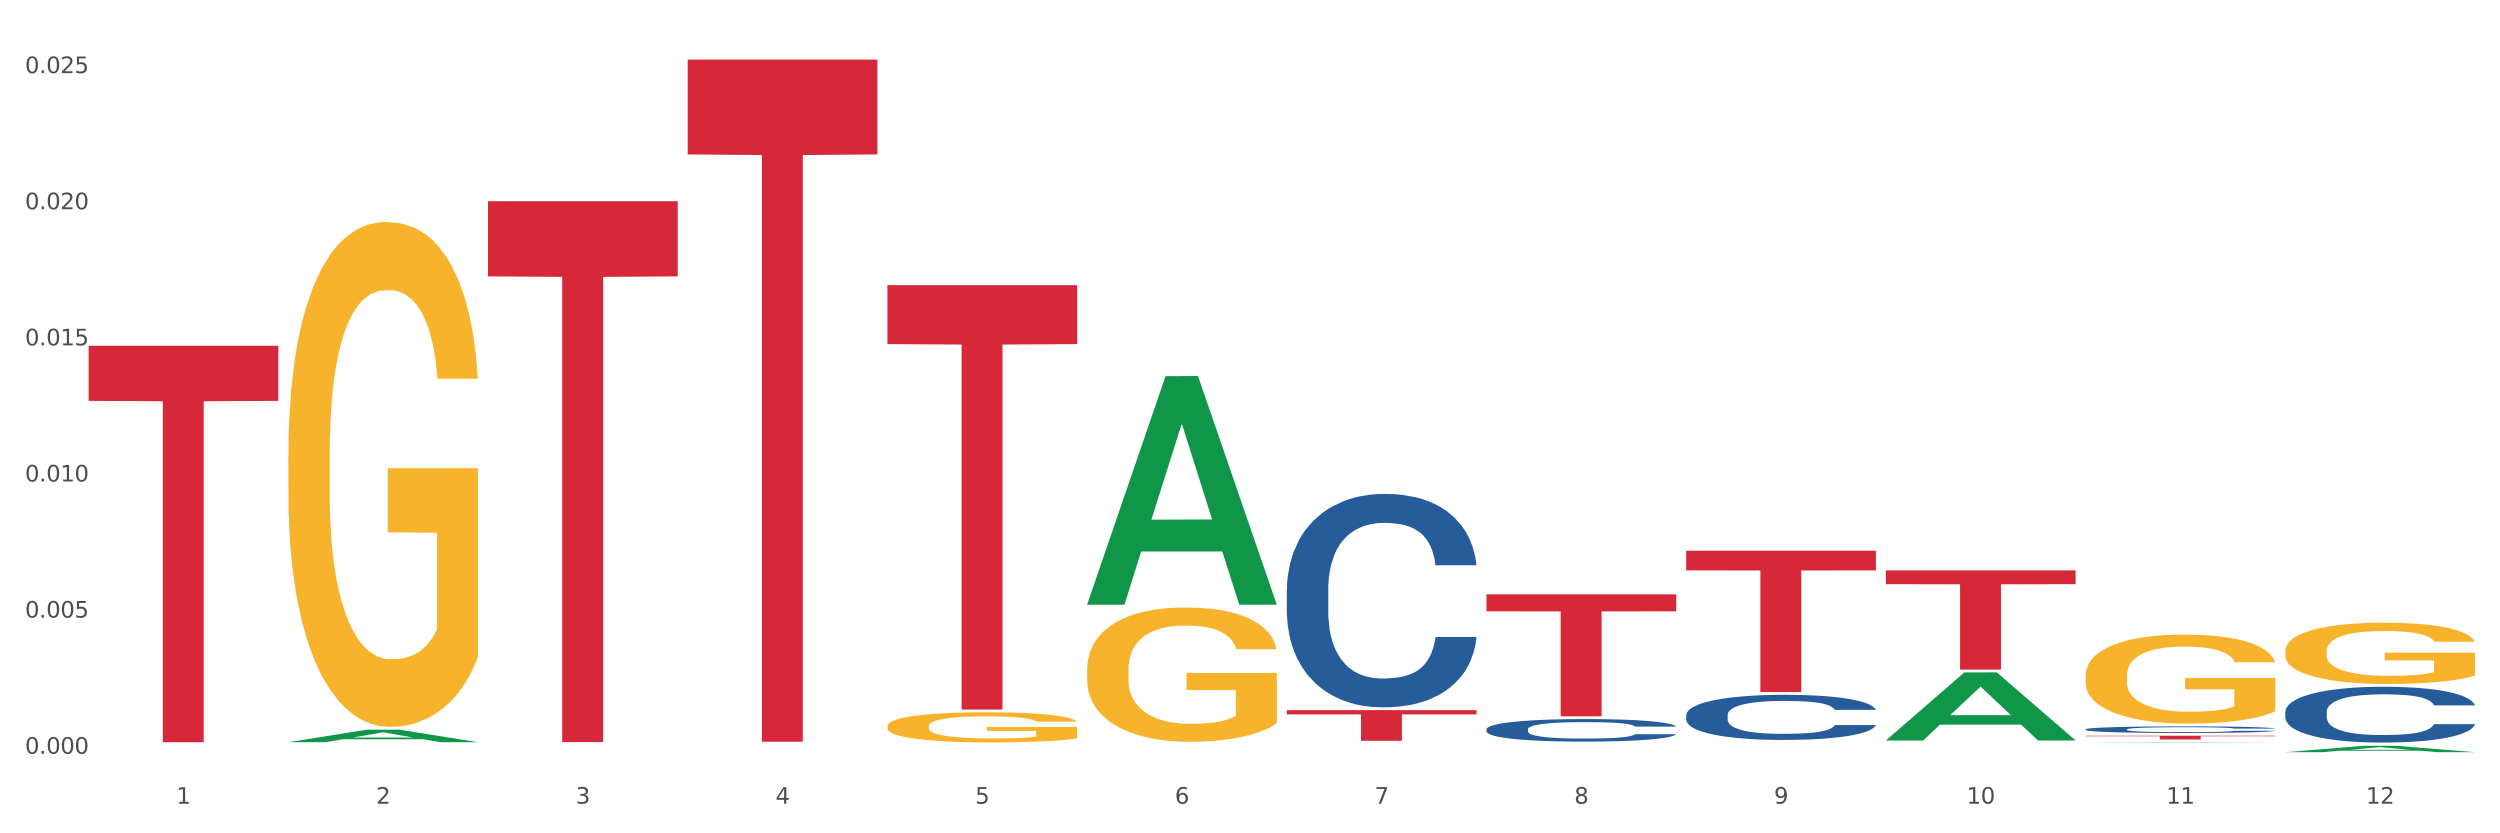
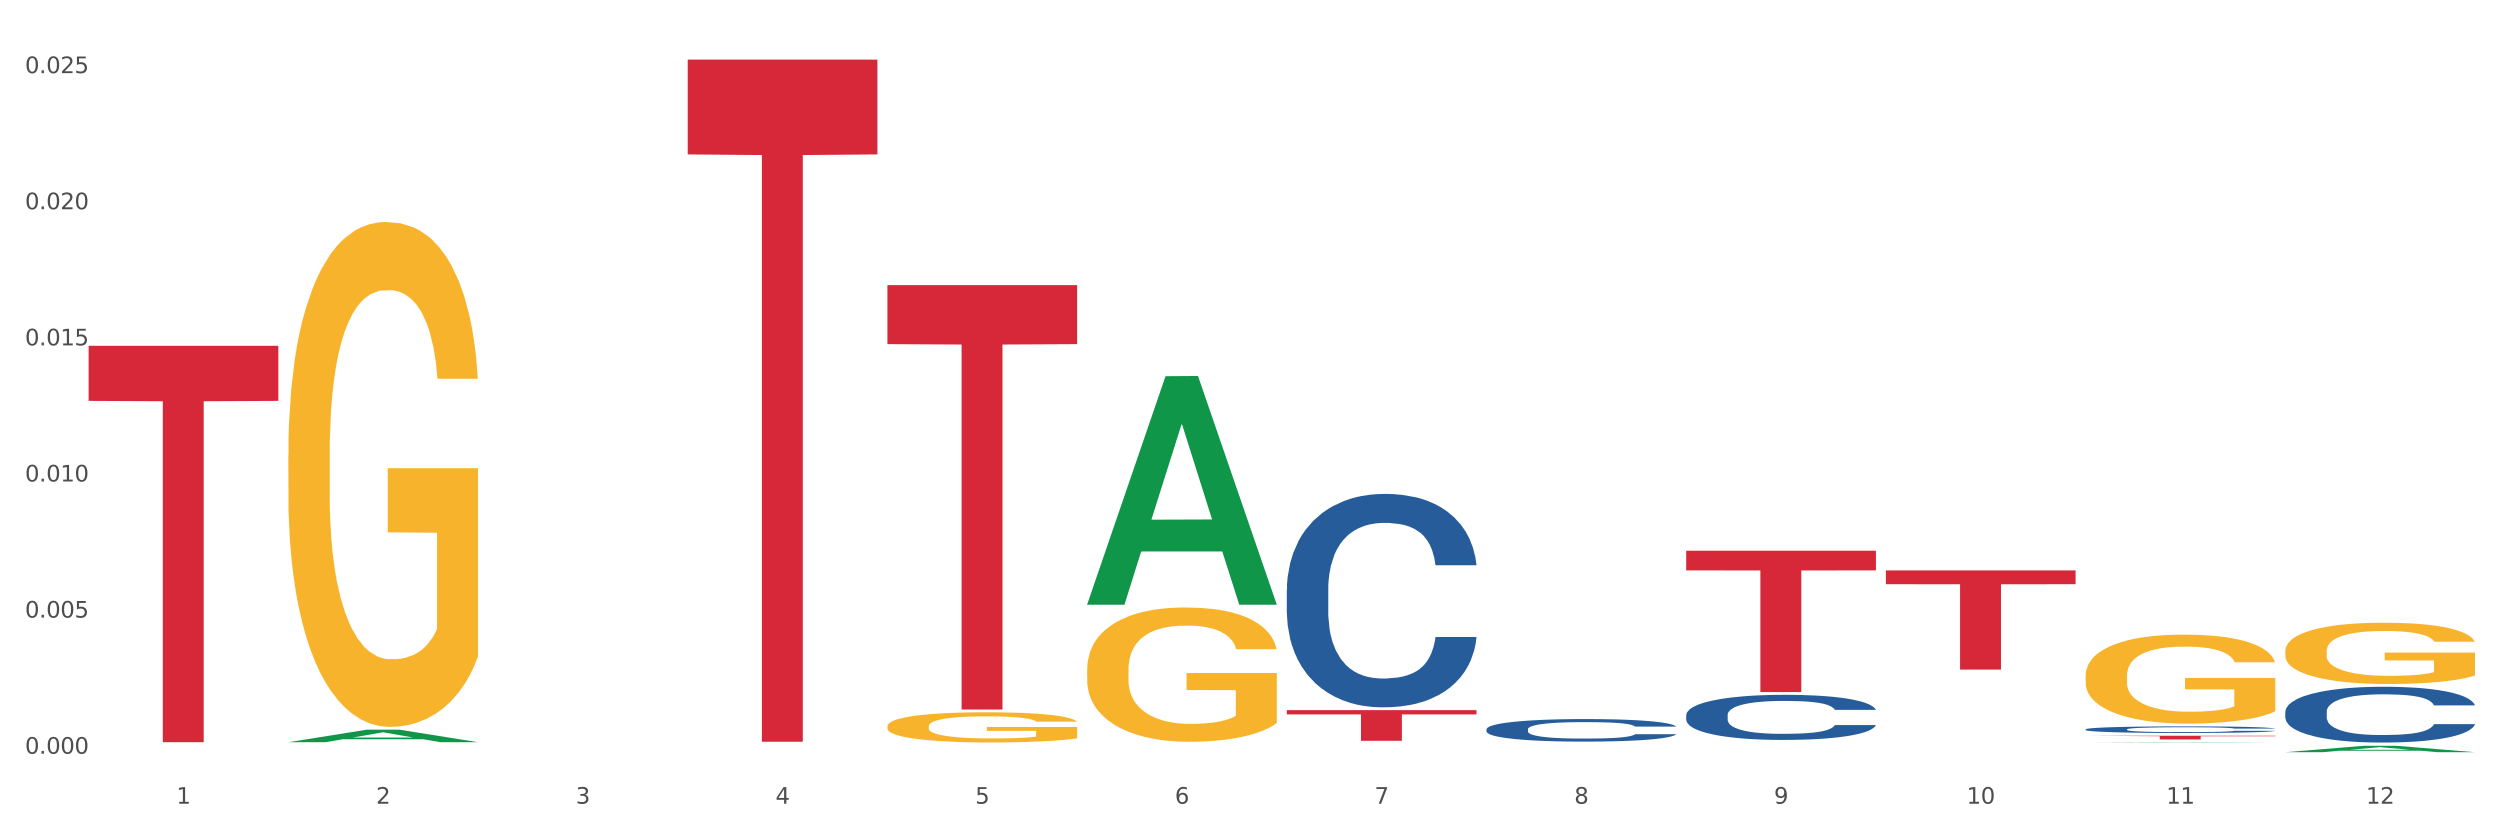
<svg xmlns="http://www.w3.org/2000/svg" xmlns:xlink="http://www.w3.org/1999/xlink" width="1080pt" height="360pt" viewBox="0 0 1080 360" version="1.1">
  <rect x="0" y="0" width="1080" height="360" fill="#333333" stroke="none" />
  <defs>
    <style type="text/css">*{stroke-linejoin: round; stroke-linecap: butt}</style>
  </defs>
  <g id="figure_1">
    <g id="patch_1">
      <path d="M 0 360  L 1080 360  L 1080 0  L 0 0  z " style="fill: #ffffff; stroke: #ffffff; stroke-linejoin: miter" />
    </g>
    <g id="axes_1">
      <g id="matplotlib.axis_1">
        <g id="xtick_1">
          <g id="text_1">
            <g style="fill: #4d4d4d" transform="translate(76.207 347.204) scale(0.096 -0.096)">
              <defs>
                <path id="DejaVuSans-31" d="M 794 531  L 1825 531  L 1825 4091  L 703 3866  L 703 4441  L 1819 4666  L 2450 4666  L 2450 531  L 3481 531  L 3481 0  L 794 0  L 794 531  z " transform="scale(0.016)" />
              </defs>
              <use xlink:href="#DejaVuSans-31" />
            </g>
          </g>
        </g>
        <g id="xtick_2">
          <g id="text_2">
            <g style="fill: #4d4d4d" transform="translate(162.476 347.204) scale(0.096 -0.096)">
              <defs>
                <path id="DejaVuSans-32" d="M 1228 531  L 3431 531  L 3431 0  L 469 0  L 469 531  Q 828 903 1448 1529  Q 2069 2156 2228 2338  Q 2531 2678 2651 2914  Q 2772 3150 2772 3378  Q 2772 3750 2511 3984  Q 2250 4219 1831 4219  Q 1534 4219 1204 4116  Q 875 4013 500 3803  L 500 4441  Q 881 4594 1212 4672  Q 1544 4750 1819 4750  Q 2544 4750 2975 4387  Q 3406 4025 3406 3419  Q 3406 3131 3298 2873  Q 3191 2616 2906 2266  Q 2828 2175 2409 1742  Q 1991 1309 1228 531  z " transform="scale(0.016)" />
              </defs>
              <use xlink:href="#DejaVuSans-32" />
            </g>
          </g>
        </g>
        <g id="xtick_3">
          <g id="text_3">
            <g style="fill: #4d4d4d" transform="translate(248.745 347.204) scale(0.096 -0.096)">
              <defs>
                <path id="DejaVuSans-33" d="M 2597 2516  Q 3050 2419 3304 2112  Q 3559 1806 3559 1356  Q 3559 666 3084 287  Q 2609 -91 1734 -91  Q 1441 -91 1130 -33  Q 819 25 488 141  L 488 750  Q 750 597 1062 519  Q 1375 441 1716 441  Q 2309 441 2620 675  Q 2931 909 2931 1356  Q 2931 1769 2642 2001  Q 2353 2234 1838 2234  L 1294 2234  L 1294 2753  L 1863 2753  Q 2328 2753 2575 2939  Q 2822 3125 2822 3475  Q 2822 3834 2567 4026  Q 2313 4219 1838 4219  Q 1578 4219 1281 4162  Q 984 4106 628 3988  L 628 4550  Q 988 4650 1302 4700  Q 1616 4750 1894 4750  Q 2613 4750 3031 4423  Q 3450 4097 3450 3541  Q 3450 3153 3228 2886  Q 3006 2619 2597 2516  z " transform="scale(0.016)" />
              </defs>
              <use xlink:href="#DejaVuSans-33" />
            </g>
          </g>
        </g>
        <g id="xtick_4">
          <g id="text_4">
            <g style="fill: #4d4d4d" transform="translate(335.014 347.204) scale(0.096 -0.096)">
              <defs>
                <path id="DejaVuSans-34" d="M 2419 4116  L 825 1625  L 2419 1625  L 2419 4116  z M 2253 4666  L 3047 4666  L 3047 1625  L 3713 1625  L 3713 1100  L 3047 1100  L 3047 0  L 2419 0  L 2419 1100  L 313 1100  L 313 1709  L 2253 4666  z " transform="scale(0.016)" />
              </defs>
              <use xlink:href="#DejaVuSans-34" />
            </g>
          </g>
        </g>
        <g id="xtick_5">
          <g id="text_5">
            <g style="fill: #4d4d4d" transform="translate(421.284 347.204) scale(0.096 -0.096)">
              <defs>
                <path id="DejaVuSans-35" d="M 691 4666  L 3169 4666  L 3169 4134  L 1269 4134  L 1269 2991  Q 1406 3038 1543 3061  Q 1681 3084 1819 3084  Q 2600 3084 3056 2656  Q 3513 2228 3513 1497  Q 3513 744 3044 326  Q 2575 -91 1722 -91  Q 1428 -91 1123 -41  Q 819 9 494 109  L 494 744  Q 775 591 1075 516  Q 1375 441 1709 441  Q 2250 441 2565 725  Q 2881 1009 2881 1497  Q 2881 1984 2565 2268  Q 2250 2553 1709 2553  Q 1456 2553 1204 2497  Q 953 2441 691 2322  L 691 4666  z " transform="scale(0.016)" />
              </defs>
              <use xlink:href="#DejaVuSans-35" />
            </g>
          </g>
        </g>
        <g id="xtick_6">
          <g id="text_6">
            <g style="fill: #4d4d4d" transform="translate(507.553 347.204) scale(0.096 -0.096)">
              <defs>
                <path id="DejaVuSans-36" d="M 2113 2584  Q 1688 2584 1439 2293  Q 1191 2003 1191 1497  Q 1191 994 1439 701  Q 1688 409 2113 409  Q 2538 409 2786 701  Q 3034 994 3034 1497  Q 3034 2003 2786 2293  Q 2538 2584 2113 2584  z M 3366 4563  L 3366 3988  Q 3128 4100 2886 4159  Q 2644 4219 2406 4219  Q 1781 4219 1451 3797  Q 1122 3375 1075 2522  Q 1259 2794 1537 2939  Q 1816 3084 2150 3084  Q 2853 3084 3261 2657  Q 3669 2231 3669 1497  Q 3669 778 3244 343  Q 2819 -91 2113 -91  Q 1303 -91 875 529  Q 447 1150 447 2328  Q 447 3434 972 4092  Q 1497 4750 2381 4750  Q 2619 4750 2861 4703  Q 3103 4656 3366 4563  z " transform="scale(0.016)" />
              </defs>
              <use xlink:href="#DejaVuSans-36" />
            </g>
          </g>
        </g>
        <g id="xtick_7">
          <g id="text_7">
            <g style="fill: #4d4d4d" transform="translate(593.822 347.204) scale(0.096 -0.096)">
              <defs>
                <path id="DejaVuSans-37" d="M 525 4666  L 3525 4666  L 3525 4397  L 1831 0  L 1172 0  L 2766 4134  L 525 4134  L 525 4666  z " transform="scale(0.016)" />
              </defs>
              <use xlink:href="#DejaVuSans-37" />
            </g>
          </g>
        </g>
        <g id="xtick_8">
          <g id="text_8">
            <g style="fill: #4d4d4d" transform="translate(680.091 347.204) scale(0.096 -0.096)">
              <defs>
                <path id="DejaVuSans-38" d="M 2034 2216  Q 1584 2216 1326 1975  Q 1069 1734 1069 1313  Q 1069 891 1326 650  Q 1584 409 2034 409  Q 2484 409 2743 651  Q 3003 894 3003 1313  Q 3003 1734 2745 1975  Q 2488 2216 2034 2216  z M 1403 2484  Q 997 2584 770 2862  Q 544 3141 544 3541  Q 544 4100 942 4425  Q 1341 4750 2034 4750  Q 2731 4750 3128 4425  Q 3525 4100 3525 3541  Q 3525 3141 3298 2862  Q 3072 2584 2669 2484  Q 3125 2378 3379 2068  Q 3634 1759 3634 1313  Q 3634 634 3220 271  Q 2806 -91 2034 -91  Q 1263 -91 848 271  Q 434 634 434 1313  Q 434 1759 690 2068  Q 947 2378 1403 2484  z M 1172 3481  Q 1172 3119 1398 2916  Q 1625 2713 2034 2713  Q 2441 2713 2670 2916  Q 2900 3119 2900 3481  Q 2900 3844 2670 4047  Q 2441 4250 2034 4250  Q 1625 4250 1398 4047  Q 1172 3844 1172 3481  z " transform="scale(0.016)" />
              </defs>
              <use xlink:href="#DejaVuSans-38" />
            </g>
          </g>
        </g>
        <g id="xtick_9">
          <g id="text_9">
            <g style="fill: #4d4d4d" transform="translate(766.361 347.204) scale(0.096 -0.096)">
              <defs>
                <path id="DejaVuSans-39" d="M 703 97  L 703 672  Q 941 559 1184 500  Q 1428 441 1663 441  Q 2288 441 2617 861  Q 2947 1281 2994 2138  Q 2813 1869 2534 1725  Q 2256 1581 1919 1581  Q 1219 1581 811 2004  Q 403 2428 403 3163  Q 403 3881 828 4315  Q 1253 4750 1959 4750  Q 2769 4750 3195 4129  Q 3622 3509 3622 2328  Q 3622 1225 3098 567  Q 2575 -91 1691 -91  Q 1453 -91 1209 -44  Q 966 3 703 97  z M 1959 2075  Q 2384 2075 2632 2365  Q 2881 2656 2881 3163  Q 2881 3666 2632 3958  Q 2384 4250 1959 4250  Q 1534 4250 1286 3958  Q 1038 3666 1038 3163  Q 1038 2656 1286 2365  Q 1534 2075 1959 2075  z " transform="scale(0.016)" />
              </defs>
              <use xlink:href="#DejaVuSans-39" />
            </g>
          </g>
        </g>
        <g id="xtick_10">
          <g id="text_10">
            <g style="fill: #4d4d4d" transform="translate(849.576 347.204) scale(0.096 -0.096)">
              <defs>
                <path id="DejaVuSans-30" d="M 2034 4250  Q 1547 4250 1301 3770  Q 1056 3291 1056 2328  Q 1056 1369 1301 889  Q 1547 409 2034 409  Q 2525 409 2770 889  Q 3016 1369 3016 2328  Q 3016 3291 2770 3770  Q 2525 4250 2034 4250  z M 2034 4750  Q 2819 4750 3233 4129  Q 3647 3509 3647 2328  Q 3647 1150 3233 529  Q 2819 -91 2034 -91  Q 1250 -91 836 529  Q 422 1150 422 2328  Q 422 3509 836 4129  Q 1250 4750 2034 4750  z " transform="scale(0.016)" />
              </defs>
              <use xlink:href="#DejaVuSans-31" />
              <use xlink:href="#DejaVuSans-30" transform="translate(63.623 0)" />
            </g>
          </g>
        </g>
        <g id="xtick_11">
          <g id="text_11">
            <g style="fill: #4d4d4d" transform="translate(935.845 347.204) scale(0.096 -0.096)">
              <use xlink:href="#DejaVuSans-31" />
              <use xlink:href="#DejaVuSans-31" transform="translate(63.623 0)" />
            </g>
          </g>
        </g>
        <g id="xtick_12">
          <g id="text_12">
            <g style="fill: #4d4d4d" transform="translate(1022.114 347.204) scale(0.096 -0.096)">
              <use xlink:href="#DejaVuSans-31" />
              <use xlink:href="#DejaVuSans-32" transform="translate(63.623 0)" />
            </g>
          </g>
        </g>
        <g id="xtick_13" />
        <g id="xtick_14" />
        <g id="xtick_15" />
        <g id="xtick_16" />
        <g id="xtick_17" />
        <g id="xtick_18" />
        <g id="xtick_19" />
        <g id="xtick_20" />
        <g id="xtick_21" />
        <g id="xtick_22" />
        <g id="xtick_23" />
      </g>
      <g id="matplotlib.axis_2">
        <g id="ytick_1">
          <g id="text_13">
            <g style="fill: #4d4d4d" transform="translate(10.8 325.616) scale(0.096 -0.096)">
              <defs>
                <path id="DejaVuSans-2e" d="M 684 794  L 1344 794  L 1344 0  L 684 0  L 684 794  z " transform="scale(0.016)" />
              </defs>
              <use xlink:href="#DejaVuSans-30" />
              <use xlink:href="#DejaVuSans-2e" transform="translate(63.623 0)" />
              <use xlink:href="#DejaVuSans-30" transform="translate(95.41 0)" />
              <use xlink:href="#DejaVuSans-30" transform="translate(159.033 0)" />
              <use xlink:href="#DejaVuSans-30" transform="translate(222.656 0)" />
            </g>
          </g>
        </g>
        <g id="ytick_2">
          <g id="text_14">
            <g style="fill: #4d4d4d" transform="translate(10.8 266.811) scale(0.096 -0.096)">
              <use xlink:href="#DejaVuSans-30" />
              <use xlink:href="#DejaVuSans-2e" transform="translate(63.623 0)" />
              <use xlink:href="#DejaVuSans-30" transform="translate(95.41 0)" />
              <use xlink:href="#DejaVuSans-30" transform="translate(159.033 0)" />
              <use xlink:href="#DejaVuSans-35" transform="translate(222.656 0)" />
            </g>
          </g>
        </g>
        <g id="ytick_3">
          <g id="text_15">
            <g style="fill: #4d4d4d" transform="translate(10.8 208.007) scale(0.096 -0.096)">
              <use xlink:href="#DejaVuSans-30" />
              <use xlink:href="#DejaVuSans-2e" transform="translate(63.623 0)" />
              <use xlink:href="#DejaVuSans-30" transform="translate(95.41 0)" />
              <use xlink:href="#DejaVuSans-31" transform="translate(159.033 0)" />
              <use xlink:href="#DejaVuSans-30" transform="translate(222.656 0)" />
            </g>
          </g>
        </g>
        <g id="ytick_4">
          <g id="text_16">
            <g style="fill: #4d4d4d" transform="translate(10.8 149.202) scale(0.096 -0.096)">
              <use xlink:href="#DejaVuSans-30" />
              <use xlink:href="#DejaVuSans-2e" transform="translate(63.623 0)" />
              <use xlink:href="#DejaVuSans-30" transform="translate(95.41 0)" />
              <use xlink:href="#DejaVuSans-31" transform="translate(159.033 0)" />
              <use xlink:href="#DejaVuSans-35" transform="translate(222.656 0)" />
            </g>
          </g>
        </g>
        <g id="ytick_5">
          <g id="text_17">
            <g style="fill: #4d4d4d" transform="translate(10.8 90.397) scale(0.096 -0.096)">
              <use xlink:href="#DejaVuSans-30" />
              <use xlink:href="#DejaVuSans-2e" transform="translate(63.623 0)" />
              <use xlink:href="#DejaVuSans-30" transform="translate(95.41 0)" />
              <use xlink:href="#DejaVuSans-32" transform="translate(159.033 0)" />
              <use xlink:href="#DejaVuSans-30" transform="translate(222.656 0)" />
            </g>
          </g>
        </g>
        <g id="ytick_6">
          <g id="text_18">
            <g style="fill: #4d4d4d" transform="translate(10.8 31.592) scale(0.096 -0.096)">
              <use xlink:href="#DejaVuSans-30" />
              <use xlink:href="#DejaVuSans-2e" transform="translate(63.623 0)" />
              <use xlink:href="#DejaVuSans-30" transform="translate(95.41 0)" />
              <use xlink:href="#DejaVuSans-32" transform="translate(159.033 0)" />
              <use xlink:href="#DejaVuSans-35" transform="translate(222.656 0)" />
            </g>
          </g>
        </g>
        <g id="ytick_7" />
        <g id="ytick_8" />
        <g id="ytick_9" />
        <g id="ytick_10" />
        <g id="ytick_11" />
      </g>
      <g id="PolyCollection_1">
        <path d="M 124.552 320.631  L 124.637 320.626  L 158.433 315.219  L 172.458 315.214  L 206.508 320.641  L 190.286 320.641  L 182.935 319.377  L 148.041 319.377  L 147.787 319.398  L 140.69 320.641  L 124.552 320.641  L 124.552 320.631  L 152.434 318.623  L 178.542 318.618  L 165.615 316.371  L 165.446 316.36  L 165.277 316.376  L 152.35 318.618  L 152.434 318.623  L 124.552 320.631  z " clip-path="url(#p27beacd306)" style="fill: #109648" />
        <path d="M 728.437 308.915  L 728.534 308.898  L 728.534 308.399  L 728.824 307.723  L 729.89 306.477  L 731.246 305.534  L 733.571 304.431  L 734.83 303.968  L 736.477 303.452  L 739.868 302.616  L 743.743 301.904  L 746.455 301.513  L 748.49 301.264  L 753.043 300.819  L 755.658 300.623  L 758.371 300.463  L 760.696 300.356  L 764.571 300.231  L 767.671 300.178  L 771.255 300.16  L 774.258 300.178  L 778.23 300.249  L 784.043 300.463  L 786.271 300.587  L 789.274 300.801  L 792.374 301.086  L 794.892 301.37  L 797.799 301.78  L 800.802 302.313  L 803.708 302.99  L 805.742 303.612  L 807.389 304.271  L 808.842 305.072  L 809.908 305.944  L 810.392 306.673  L 792.664 306.673  L 792.18 306.015  L 791.211 305.303  L 790.243 304.823  L 789.177 304.431  L 787.53 303.986  L 786.077 303.701  L 783.655 303.363  L 781.427 303.15  L 779.586 303.025  L 777.358 302.918  L 772.611 302.812  L 769.221 302.812  L 767.09 302.847  L 764.474 302.936  L 762.246 303.061  L 759.63 303.274  L 757.596 303.506  L 755.561 303.808  L 754.399 304.022  L 752.655 304.413  L 751.493 304.734  L 749.943 305.285  L 749.071 305.677  L 747.521 306.691  L 746.843 307.438  L 746.552 307.954  L 746.358 308.524  L 746.358 311.3  L 746.94 312.546  L 747.424 313.079  L 748.199 313.685  L 749.652 314.467  L 751.783 315.233  L 754.011 315.784  L 755.852 316.122  L 757.596 316.372  L 759.34 316.567  L 761.471 316.745  L 763.215 316.852  L 765.83 316.959  L 768.93 317.012  L 771.352 317.012  L 776.293 316.923  L 778.521 316.834  L 780.652 316.71  L 782.977 316.514  L 784.818 316.3  L 785.883 316.14  L 787.627 315.802  L 788.983 315.446  L 790.146 315.037  L 790.921 314.681  L 791.793 314.147  L 792.471 313.542  L 792.664 313.222  L 810.392 313.222  L 810.005 313.862  L 809.327 314.485  L 807.971 315.322  L 806.905 315.802  L 805.258 316.389  L 803.514 316.888  L 801.092 317.439  L 798.864 317.849  L 796.539 318.204  L 794.021 318.525  L 789.468 318.97  L 787.821 319.094  L 784.333 319.308  L 781.621 319.432  L 777.649 319.557  L 773.58 319.628  L 769.318 319.646  L 765.54 319.61  L 761.374 319.504  L 758.758 319.397  L 755.852 319.237  L 752.461 318.987  L 749.265 318.685  L 746.262 318.329  L 743.452 317.92  L 740.837 317.457  L 737.446 316.692  L 734.927 315.944  L 733.087 315.25  L 731.827 314.663  L 730.568 313.916  L 729.89 313.4  L 728.824 312.154  L 728.437 310.997  L 728.437 308.915  z " clip-path="url(#p27beacd306)" style="fill: #255c99" />
        <path d="M 900.975 315.074  L 901.072 315.072  L 901.072 314.999  L 901.363 314.9  L 902.428 314.717  L 903.784 314.579  L 906.109 314.417  L 907.369 314.349  L 909.016 314.274  L 912.406 314.151  L 916.281 314.047  L 918.994 313.989  L 921.028 313.953  L 925.581 313.888  L 928.197 313.859  L 930.909 313.836  L 933.234 313.82  L 937.109 313.802  L 940.209 313.794  L 943.794 313.791  L 946.797 313.794  L 950.768 313.804  L 956.581 313.836  L 958.809 313.854  L 961.812 313.885  L 964.912 313.927  L 967.431 313.969  L 970.337 314.029  L 973.34 314.107  L 976.246 314.206  L 978.281 314.297  L 979.928 314.394  L 981.381 314.511  L 982.446 314.639  L 982.931 314.746  L 965.203 314.746  L 964.718 314.649  L 963.75 314.545  L 962.781 314.475  L 961.715 314.417  L 960.068 314.352  L 958.615 314.31  L 956.193 314.261  L 953.965 314.229  L 952.125 314.211  L 949.897 314.195  L 945.15 314.18  L 941.759 314.18  L 939.628 314.185  L 937.012 314.198  L 934.784 314.216  L 932.169 314.248  L 930.134 314.282  L 928.1 314.326  L 926.937 314.357  L 925.194 314.415  L 924.031 314.461  L 922.481 314.542  L 921.609 314.6  L 920.059 314.748  L 919.381 314.858  L 919.091 314.934  L 918.897 315.017  L 918.897 315.424  L 919.478 315.606  L 919.962 315.685  L 920.737 315.773  L 922.191 315.888  L 924.322 316  L 926.55 316.081  L 928.391 316.131  L 930.134 316.167  L 931.878 316.196  L 934.009 316.222  L 935.753 316.238  L 938.369 316.253  L 941.469 316.261  L 943.89 316.261  L 948.831 316.248  L 951.059 316.235  L 953.19 316.217  L 955.515 316.188  L 957.356 316.157  L 958.422 316.133  L 960.165 316.084  L 961.522 316.031  L 962.684 315.971  L 963.459 315.919  L 964.331 315.841  L 965.009 315.752  L 965.203 315.705  L 982.931 315.705  L 982.543 315.799  L 981.865 315.891  L 980.509 316.013  L 979.443 316.084  L 977.796 316.17  L 976.053 316.243  L 973.631 316.324  L 971.403 316.384  L 969.078 316.436  L 966.559 316.483  L 962.006 316.548  L 960.359 316.566  L 956.872 316.597  L 954.159 316.616  L 950.187 316.634  L 946.119 316.644  L 941.856 316.647  L 938.078 316.642  L 933.912 316.626  L 931.297 316.61  L 928.391 316.587  L 925 316.55  L 921.803 316.506  L 918.8 316.454  L 915.991 316.394  L 913.375 316.326  L 909.984 316.214  L 907.466 316.105  L 905.625 316.003  L 904.366 315.917  L 903.106 315.807  L 902.428 315.732  L 901.363 315.549  L 900.975 315.379  L 900.975 315.074  z " clip-path="url(#p27beacd306)" style="fill: #255c99" />
        <path d="M 987.244 307.511  L 987.341 307.489  L 987.341 306.872  L 987.632 306.036  L 988.697 304.495  L 990.054 303.329  L 992.379 301.964  L 993.638 301.392  L 995.285 300.753  L 998.675 299.719  L 1002.55 298.838  L 1005.263 298.354  L 1007.297 298.046  L 1011.85 297.495  L 1014.466 297.253  L 1017.178 297.055  L 1019.503 296.923  L 1023.378 296.769  L 1026.478 296.703  L 1030.063 296.681  L 1033.066 296.703  L 1037.038 296.791  L 1042.85 297.055  L 1045.078 297.209  L 1048.081 297.473  L 1051.181 297.826  L 1053.7 298.178  L 1056.606 298.684  L 1059.609 299.344  L 1062.516 300.181  L 1064.55 300.951  L 1066.197 301.766  L 1067.65 302.756  L 1068.716 303.835  L 1069.2 304.737  L 1051.472 304.737  L 1050.988 303.923  L 1050.019 303.042  L 1049.05 302.448  L 1047.985 301.964  L 1046.338 301.414  L 1044.885 301.061  L 1042.463 300.643  L 1040.235 300.379  L 1038.394 300.225  L 1036.166 300.093  L 1031.419 299.961  L 1028.028 299.961  L 1025.897 300.005  L 1023.282 300.115  L 1021.053 300.269  L 1018.438 300.533  L 1016.403 300.819  L 1014.369 301.193  L 1013.207 301.458  L 1011.463 301.942  L 1010.3 302.338  L 1008.75 303.02  L 1007.879 303.505  L 1006.329 304.759  L 1005.65 305.684  L 1005.36 306.322  L 1005.166 307.027  L 1005.166 310.46  L 1005.747 312.001  L 1006.232 312.662  L 1007.007 313.41  L 1008.46 314.379  L 1010.591 315.325  L 1012.819 316.007  L 1014.66 316.426  L 1016.403 316.734  L 1018.147 316.976  L 1020.278 317.196  L 1022.022 317.328  L 1024.638 317.46  L 1027.738 317.526  L 1030.16 317.526  L 1035.1 317.416  L 1037.328 317.306  L 1039.46 317.152  L 1041.785 316.91  L 1043.625 316.646  L 1044.691 316.448  L 1046.435 316.029  L 1047.791 315.589  L 1048.953 315.083  L 1049.728 314.643  L 1050.6 313.982  L 1051.278 313.234  L 1051.472 312.838  L 1069.2 312.838  L 1068.813 313.63  L 1068.134 314.401  L 1066.778 315.435  L 1065.713 316.029  L 1064.066 316.756  L 1062.322 317.372  L 1059.9 318.055  L 1057.672 318.561  L 1055.347 319.001  L 1052.828 319.397  L 1048.275 319.948  L 1046.628 320.102  L 1043.141 320.366  L 1040.428 320.52  L 1036.456 320.674  L 1032.388 320.762  L 1028.125 320.784  L 1024.347 320.74  L 1020.182 320.608  L 1017.566 320.476  L 1014.66 320.278  L 1011.269 319.97  L 1008.072 319.595  L 1005.069 319.155  L 1002.26 318.649  L 999.644 318.077  L 996.254 317.13  L 993.735 316.206  L 991.894 315.347  L 990.635 314.621  L 989.375 313.696  L 988.697 313.058  L 987.632 311.517  L 987.244 310.086  L 987.244 307.511  z " clip-path="url(#p27beacd306)" style="fill: #255c99" />
        <path d="M 124.552 196.686  L 124.649 196.487  L 124.649 189.315  L 124.842 183.139  L 125.81 168.197  L 127.261 155.845  L 128.326 149.271  L 129.39 143.892  L 130.648 138.513  L 132.196 132.934  L 135.002 124.766  L 136.744 120.582  L 138.873 116.2  L 142.743 109.824  L 145.549 106.238  L 148.452 103.25  L 153.193 99.664  L 156.289 98.07  L 159.579 96.875  L 163.546 96.078  L 166.546 95.879  L 173.126 96.476  L 178.738 98.269  L 181.447 99.664  L 184.93 102.055  L 186.769 103.648  L 189.768 106.836  L 192.865 111.02  L 194.994 114.606  L 198.187 121.379  L 200.606 128.153  L 202.831 136.52  L 203.992 142.298  L 204.863 147.677  L 205.637 153.853  L 206.411 163.615  L 188.994 163.615  L 188.317 156.642  L 187.253 150.068  L 185.705 143.692  L 184.35 139.708  L 182.028 134.727  L 179.899 131.54  L 177.673 129.149  L 174.964 127.157  L 172.835 126.161  L 169.836 125.364  L 163.934 125.563  L 159.966 127.157  L 157.257 129.149  L 155.515 130.942  L 153.967 132.934  L 152.226 135.723  L 150.194 139.907  L 148.742 143.692  L 147.291 148.474  L 146.13 153.255  L 145.065 158.833  L 144.194 164.81  L 143.517 170.986  L 142.937 178.557  L 142.453 191.108  L 142.453 218.401  L 142.646 224.577  L 143.13 232.746  L 143.711 238.921  L 144.678 246.293  L 145.549 251.273  L 147.194 258.445  L 149.032 264.422  L 150.484 268.207  L 151.935 271.395  L 154.451 275.778  L 157.257 279.364  L 159.676 281.555  L 162.966 283.548  L 165.191 284.345  L 167.127 284.743  L 171.868 284.743  L 175.254 284.145  L 179.028 282.751  L 181.931 280.958  L 184.35 278.766  L 187.059 275.18  L 188.801 271.793  L 188.801 230.156  L 167.514 229.956  L 167.514 202.264  L 206.508 202.264  L 206.508 283.548  L 204.863 287.731  L 203.025 291.517  L 201.089 294.903  L 198.187 299.087  L 194.703 303.072  L 191.607 305.861  L 188.317 308.251  L 184.447 310.443  L 179.415 312.435  L 176.319 313.232  L 172.448 313.83  L 167.901 314.029  L 163.934 313.63  L 160.063 312.634  L 155.999 310.841  L 152.032 308.251  L 149.032 305.662  L 146.033 302.474  L 142.84 298.29  L 140.324 294.306  L 138.389 290.72  L 136.26 286.138  L 133.938 280.161  L 132.196 274.782  L 130.648 269.204  L 129.003 262.031  L 127.842 255.856  L 126.681 248.086  L 126.004 242.308  L 125.23 233.343  L 124.649 220.792  L 124.552 196.686  z " clip-path="url(#p27beacd306)" style="fill: #f7b32b" />
        <path d="M 642.167 315.012  L 642.264 315.003  L 642.264 314.754  L 642.555 314.416  L 643.621 313.793  L 644.977 313.322  L 647.302 312.77  L 648.561 312.539  L 650.208 312.281  L 653.599 311.862  L 657.474 311.507  L 660.186 311.311  L 662.22 311.186  L 666.774 310.964  L 669.389 310.866  L 672.102 310.786  L 674.427 310.733  L 678.302 310.67  L 681.402 310.644  L 684.986 310.635  L 687.989 310.644  L 691.961 310.679  L 697.773 310.786  L 700.001 310.848  L 703.005 310.955  L 706.105 311.097  L 708.623 311.24  L 711.53 311.444  L 714.533 311.711  L 717.439 312.049  L 719.473 312.361  L 721.12 312.69  L 722.573 313.09  L 723.639 313.526  L 724.123 313.891  L 706.395 313.891  L 705.911 313.562  L 704.942 313.206  L 703.973 312.966  L 702.908 312.77  L 701.261 312.548  L 699.808 312.405  L 697.386 312.236  L 695.158 312.129  L 693.317 312.067  L 691.089 312.014  L 686.342 311.96  L 682.952 311.96  L 680.82 311.978  L 678.205 312.023  L 675.977 312.085  L 673.361 312.192  L 671.327 312.307  L 669.292 312.459  L 668.13 312.565  L 666.386 312.761  L 665.224 312.921  L 663.674 313.197  L 662.802 313.393  L 661.252 313.9  L 660.574 314.274  L 660.283 314.532  L 660.089 314.816  L 660.089 316.204  L 660.67 316.827  L 661.155 317.094  L 661.93 317.396  L 663.383 317.788  L 665.514 318.171  L 667.742 318.446  L 669.583 318.615  L 671.327 318.74  L 673.07 318.838  L 675.202 318.927  L 676.945 318.98  L 679.561 319.034  L 682.661 319.06  L 685.083 319.06  L 690.023 319.016  L 692.252 318.971  L 694.383 318.909  L 696.708 318.811  L 698.548 318.704  L 699.614 318.624  L 701.358 318.455  L 702.714 318.277  L 703.876 318.073  L 704.651 317.895  L 705.523 317.628  L 706.201 317.325  L 706.395 317.165  L 724.123 317.165  L 723.736 317.485  L 723.058 317.797  L 721.701 318.215  L 720.636 318.455  L 718.989 318.749  L 717.245 318.998  L 714.823 319.274  L 712.595 319.478  L 710.27 319.656  L 707.751 319.816  L 703.198 320.039  L 701.551 320.101  L 698.064 320.208  L 695.351 320.27  L 691.38 320.333  L 687.311 320.368  L 683.048 320.377  L 679.27 320.359  L 675.105 320.306  L 672.489 320.252  L 669.583 320.172  L 666.192 320.048  L 662.995 319.897  L 659.992 319.719  L 657.183 319.514  L 654.567 319.283  L 651.177 318.9  L 648.658 318.526  L 646.817 318.179  L 645.558 317.886  L 644.299 317.512  L 643.621 317.254  L 642.555 316.631  L 642.167 316.053  L 642.167 315.012  z " clip-path="url(#p27beacd306)" style="fill: #255c99" />
        <path d="M 814.706 246.419  L 896.662 246.419  L 896.662 252.373  L 864.423 252.414  L 864.423 289.269  L 846.75 289.269  L 846.75 252.414  L 814.706 252.373  L 814.706 246.459  L 814.706 246.419  z " clip-path="url(#p27beacd306)" style="fill: #d62839" />
        <path d="M 728.437 237.912  L 810.392 237.912  L 810.392 246.398  L 778.154 246.455  L 778.154 298.975  L 760.481 298.975  L 760.481 246.455  L 728.437 246.398  L 728.437 237.969  L 728.437 237.912  z " clip-path="url(#p27beacd306)" style="fill: #d62839" />
-         <path d="M 642.167 256.763  L 724.123 256.763  L 724.123 264.085  L 691.885 264.134  L 691.885 309.45  L 674.212 309.45  L 674.212 264.134  L 642.167 264.085  L 642.167 256.812  L 642.167 256.763  z " clip-path="url(#p27beacd306)" style="fill: #d62839" />
        <path d="M 555.898 306.764  L 637.854 306.764  L 637.854 308.609  L 605.615 308.621  L 605.615 320.039  L 587.943 320.039  L 587.943 308.621  L 555.898 308.609  L 555.898 306.777  L 555.898 306.764  z " clip-path="url(#p27beacd306)" style="fill: #d62839" />
        <path d="M 383.36 123.184  L 465.316 123.184  L 465.316 148.663  L 433.077 148.835  L 433.077 306.529  L 415.404 306.529  L 415.404 148.835  L 383.36 148.663  L 383.36 123.356  L 383.36 123.184  z " clip-path="url(#p27beacd306)" style="fill: #d62839" />
        <path d="M 297.091 25.759  L 379.046 25.759  L 379.046 66.709  L 346.808 66.986  L 346.808 320.429  L 329.135 320.429  L 329.135 66.986  L 297.091 66.709  L 297.091 26.036  L 297.091 25.759  z " clip-path="url(#p27beacd306)" style="fill: #d62839" />
-         <path d="M 210.821 86.922  L 292.777 86.922  L 292.777 119.393  L 260.539 119.613  L 260.539 320.586  L 242.866 320.586  L 242.866 119.613  L 210.821 119.393  L 210.821 87.141  L 210.821 86.922  z " clip-path="url(#p27beacd306)" style="fill: #d62839" />
        <path d="M 38.283 149.383  L 120.239 149.383  L 120.239 173.179  L 88 173.34  L 88 320.616  L 70.327 320.616  L 70.327 173.34  L 38.283 173.179  L 38.283 149.544  L 38.283 149.383  z " clip-path="url(#p27beacd306)" style="fill: #d62839" />
-         <path d="M 900.975 317.832  L 982.931 317.832  L 982.931 318.055  L 950.692 318.056  L 950.692 319.436  L 933.019 319.436  L 933.019 318.056  L 900.975 318.055  L 900.975 317.833  L 900.975 317.832  z " clip-path="url(#p27beacd306)" style="fill: #d62839" />
+         <path d="M 900.975 317.832  L 982.931 317.832  L 982.931 318.055  L 950.692 318.056  L 950.692 319.436  L 933.019 319.436  L 933.019 318.056  L 900.975 317.833  L 900.975 317.832  z " clip-path="url(#p27beacd306)" style="fill: #d62839" />
        <path d="M 555.898 254.796  L 555.995 254.712  L 555.995 252.354  L 556.286 249.154  L 557.351 243.258  L 558.708 238.795  L 561.033 233.573  L 562.292 231.384  L 563.939 228.941  L 567.329 224.983  L 571.204 221.614  L 573.917 219.762  L 575.951 218.583  L 580.504 216.477  L 583.12 215.551  L 585.832 214.793  L 588.157 214.288  L 592.032 213.698  L 595.132 213.445  L 598.717 213.361  L 601.72 213.445  L 605.692 213.782  L 611.504 214.793  L 613.732 215.382  L 616.735 216.393  L 619.835 217.74  L 622.354 219.088  L 625.26 221.025  L 628.263 223.551  L 631.17 226.752  L 633.204 229.699  L 634.851 232.815  L 636.304 236.605  L 637.37 240.732  L 637.854 244.185  L 620.126 244.185  L 619.642 241.069  L 618.673 237.7  L 617.704 235.426  L 616.638 233.573  L 614.992 231.468  L 613.538 230.12  L 611.117 228.52  L 608.889 227.51  L 607.048 226.92  L 604.82 226.415  L 600.073 225.91  L 596.682 225.91  L 594.551 226.078  L 591.936 226.499  L 589.707 227.089  L 587.092 228.099  L 585.057 229.194  L 583.023 230.626  L 581.861 231.636  L 580.117 233.489  L 578.954 235.005  L 577.404 237.616  L 576.532 239.469  L 574.982 244.269  L 574.304 247.806  L 574.014 250.248  L 573.82 252.943  L 573.82 266.081  L 574.401 271.977  L 574.886 274.503  L 575.661 277.366  L 577.114 281.072  L 579.245 284.693  L 581.473 287.304  L 583.314 288.904  L 585.057 290.083  L 586.801 291.01  L 588.932 291.852  L 590.676 292.357  L 593.292 292.862  L 596.392 293.115  L 598.814 293.115  L 603.754 292.694  L 605.982 292.273  L 608.114 291.683  L 610.439 290.757  L 612.279 289.746  L 613.345 288.988  L 615.088 287.388  L 616.445 285.704  L 617.607 283.767  L 618.382 282.083  L 619.254 279.556  L 619.932 276.693  L 620.126 275.177  L 637.854 275.177  L 637.466 278.209  L 636.788 281.156  L 635.432 285.114  L 634.366 287.388  L 632.72 290.167  L 630.976 292.526  L 628.554 295.136  L 626.326 297.073  L 624.001 298.758  L 621.482 300.274  L 616.929 302.379  L 615.282 302.969  L 611.795 303.979  L 609.082 304.569  L 605.11 305.158  L 601.042 305.495  L 596.779 305.579  L 593.001 305.411  L 588.836 304.906  L 586.22 304.4  L 583.314 303.642  L 579.923 302.463  L 576.726 301.032  L 573.723 299.347  L 570.914 297.41  L 568.298 295.221  L 564.908 291.599  L 562.389 288.062  L 560.548 284.778  L 559.289 281.998  L 558.029 278.461  L 557.351 276.019  L 556.286 270.124  L 555.898 264.65  L 555.898 254.796  z " clip-path="url(#p27beacd306)" style="fill: #255c99" />
        <path d="M 987.244 324.944  L 987.329 324.942  L 1021.125 322.188  L 1035.15 322.186  L 1069.2 324.95  L 1052.978 324.95  L 1045.627 324.306  L 1010.733 324.306  L 1010.479 324.316  L 1003.382 324.95  L 987.244 324.95  L 987.244 324.944  L 1015.126 323.922  L 1041.234 323.919  L 1028.307 322.775  L 1028.138 322.77  L 1027.969 322.777  L 1015.042 323.919  L 1015.126 323.922  L 987.244 324.944  z " clip-path="url(#p27beacd306)" style="fill: #109648" />
        <path d="M 383.36 313.739  L 383.457 313.727  L 383.457 313.298  L 383.65 312.929  L 384.618 312.036  L 386.069 311.298  L 387.133 310.905  L 388.198 310.583  L 389.456 310.262  L 391.004 309.928  L 393.81 309.44  L 395.552 309.19  L 397.68 308.928  L 401.551 308.547  L 404.357 308.333  L 407.26 308.154  L 412.001 307.94  L 415.097 307.845  L 418.387 307.773  L 422.354 307.726  L 425.354 307.714  L 431.933 307.75  L 437.545 307.857  L 440.255 307.94  L 443.738 308.083  L 445.577 308.178  L 448.576 308.369  L 451.672 308.619  L 453.801 308.833  L 456.994 309.238  L 459.413 309.643  L 461.639 310.143  L 462.8 310.488  L 463.671 310.81  L 464.445 311.179  L 465.219 311.762  L 447.802 311.762  L 447.125 311.345  L 446.06 310.952  L 444.512 310.571  L 443.158 310.333  L 440.835 310.036  L 438.707 309.845  L 436.481 309.702  L 433.772 309.583  L 431.643 309.524  L 428.644 309.476  L 422.741 309.488  L 418.774 309.583  L 416.065 309.702  L 414.323 309.809  L 412.775 309.928  L 411.033 310.095  L 409.001 310.345  L 407.55 310.571  L 406.098 310.857  L 404.937 311.143  L 403.873 311.476  L 403.002 311.834  L 402.325 312.203  L 401.744 312.655  L 401.26 313.405  L 401.26 315.036  L 401.454 315.405  L 401.938 315.894  L 402.518 316.263  L 403.486 316.703  L 404.357 317.001  L 406.002 317.43  L 407.84 317.787  L 409.292 318.013  L 410.743 318.203  L 413.259 318.465  L 416.065 318.68  L 418.484 318.811  L 421.774 318.93  L 423.999 318.977  L 425.934 319.001  L 430.675 319.001  L 434.062 318.965  L 437.836 318.882  L 440.739 318.775  L 443.158 318.644  L 445.867 318.43  L 447.608 318.227  L 447.608 315.739  L 426.321 315.727  L 426.321 314.072  L 465.316 314.072  L 465.316 318.93  L 463.671 319.18  L 461.832 319.406  L 459.897 319.608  L 456.994 319.858  L 453.511 320.097  L 450.415 320.263  L 447.125 320.406  L 443.254 320.537  L 438.223 320.656  L 435.126 320.704  L 431.256 320.739  L 426.708 320.751  L 422.741 320.728  L 418.871 320.668  L 414.807 320.561  L 410.84 320.406  L 407.84 320.251  L 404.841 320.061  L 401.647 319.811  L 399.132 319.573  L 397.197 319.358  L 395.068 319.084  L 392.746 318.727  L 391.004 318.406  L 389.456 318.072  L 387.811 317.644  L 386.65 317.275  L 385.489 316.81  L 384.811 316.465  L 384.037 315.929  L 383.457 315.179  L 383.36 313.739  z " clip-path="url(#p27beacd306)" style="fill: #f7b32b" />
        <path d="M 469.629 289.246  L 469.726 289.193  L 469.726 287.286  L 469.919 285.643  L 470.887 281.669  L 472.338 278.384  L 473.403 276.635  L 474.467 275.204  L 475.725 273.773  L 477.273 272.29  L 480.079 270.117  L 481.821 269.004  L 483.95 267.839  L 487.82 266.143  L 490.626 265.189  L 493.529 264.394  L 498.27 263.44  L 501.366 263.016  L 504.656 262.699  L 508.623 262.487  L 511.623 262.434  L 518.203 262.593  L 523.815 263.069  L 526.524 263.44  L 530.007 264.076  L 531.846 264.5  L 534.845 265.348  L 537.942 266.461  L 540.07 267.415  L 543.263 269.216  L 545.682 271.018  L 547.908 273.243  L 549.069 274.78  L 549.94 276.211  L 550.714 277.854  L 551.488 280.45  L 534.071 280.45  L 533.394 278.595  L 532.33 276.847  L 530.781 275.151  L 529.427 274.091  L 527.104 272.767  L 524.976 271.919  L 522.75 271.283  L 520.041 270.753  L 517.912 270.488  L 514.913 270.276  L 509.01 270.329  L 505.043 270.753  L 502.334 271.283  L 500.592 271.76  L 499.044 272.29  L 497.302 273.032  L 495.27 274.144  L 493.819 275.151  L 492.368 276.423  L 491.207 277.695  L 490.142 279.178  L 489.271 280.768  L 488.594 282.411  L 488.013 284.424  L 487.53 287.763  L 487.53 295.022  L 487.723 296.665  L 488.207 298.838  L 488.788 300.48  L 489.755 302.441  L 490.626 303.766  L 492.271 305.673  L 494.109 307.263  L 495.561 308.27  L 497.012 309.118  L 499.528 310.283  L 502.334 311.237  L 504.753 311.82  L 508.043 312.35  L 510.268 312.562  L 512.203 312.668  L 516.945 312.668  L 520.331 312.509  L 524.105 312.138  L 527.008 311.661  L 529.427 311.078  L 532.136 310.124  L 533.878 309.224  L 533.878 298.149  L 512.59 298.096  L 512.59 290.73  L 551.585 290.73  L 551.585 312.35  L 549.94 313.463  L 548.101 314.47  L 546.166 315.37  L 543.263 316.483  L 539.78 317.543  L 536.684 318.285  L 533.394 318.921  L 529.523 319.504  L 524.492 320.033  L 521.396 320.245  L 517.525 320.404  L 512.978 320.457  L 509.01 320.351  L 505.14 320.086  L 501.076 319.61  L 497.109 318.921  L 494.109 318.232  L 491.11 317.384  L 487.917 316.271  L 485.401 315.211  L 483.466 314.258  L 481.337 313.039  L 479.015 311.449  L 477.273 310.018  L 475.725 308.535  L 474.08 306.627  L 472.919 304.984  L 471.758 302.918  L 471.08 301.381  L 470.306 298.997  L 469.726 295.658  L 469.629 289.246  z " clip-path="url(#p27beacd306)" style="fill: #f7b32b" />
        <path d="M 900.975 291.926  L 901.072 291.89  L 901.072 290.626  L 901.265 289.538  L 902.233 286.905  L 903.684 284.728  L 904.749 283.569  L 905.813 282.621  L 907.071 281.673  L 908.619 280.69  L 911.425 279.25  L 913.167 278.513  L 915.296 277.74  L 919.166 276.617  L 921.972 275.985  L 924.875 275.458  L 929.616 274.826  L 932.712 274.545  L 936.002 274.335  L 939.969 274.194  L 942.969 274.159  L 949.549 274.264  L 955.161 274.58  L 957.87 274.826  L 961.353 275.247  L 963.192 275.528  L 966.191 276.09  L 969.288 276.827  L 971.416 277.459  L 974.609 278.653  L 977.028 279.847  L 979.254 281.322  L 980.415 282.34  L 981.286 283.288  L 982.06 284.377  L 982.834 286.097  L 965.417 286.097  L 964.74 284.868  L 963.676 283.709  L 962.127 282.586  L 960.773 281.884  L 958.451 281.006  L 956.322 280.444  L 954.096 280.023  L 951.387 279.672  L 949.258 279.496  L 946.259 279.356  L 940.356 279.391  L 936.389 279.672  L 933.68 280.023  L 931.938 280.339  L 930.39 280.69  L 928.648 281.181  L 926.616 281.919  L 925.165 282.586  L 923.714 283.428  L 922.553 284.271  L 921.488 285.254  L 920.617 286.308  L 919.94 287.396  L 919.359 288.73  L 918.876 290.942  L 918.876 295.753  L 919.069 296.841  L 919.553 298.281  L 920.134 299.369  L 921.101 300.668  L 921.972 301.546  L 923.617 302.81  L 925.455 303.864  L 926.907 304.531  L 928.358 305.092  L 930.874 305.865  L 933.68 306.497  L 936.099 306.883  L 939.389 307.234  L 941.614 307.375  L 943.549 307.445  L 948.291 307.445  L 951.677 307.34  L 955.451 307.094  L 958.354 306.778  L 960.773 306.392  L 963.482 305.76  L 965.224 305.163  L 965.224 297.824  L 943.937 297.789  L 943.937 292.909  L 982.931 292.909  L 982.931 307.234  L 981.286 307.972  L 979.447 308.639  L 977.512 309.236  L 974.609 309.973  L 971.126 310.675  L 968.03 311.167  L 964.74 311.588  L 960.87 311.974  L 955.838 312.325  L 952.742 312.466  L 948.871 312.571  L 944.324 312.606  L 940.356 312.536  L 936.486 312.361  L 932.422 312.045  L 928.455 311.588  L 925.455 311.132  L 922.456 310.57  L 919.263 309.833  L 916.747 309.13  L 914.812 308.498  L 912.683 307.691  L 910.361 306.637  L 908.619 305.689  L 907.071 304.706  L 905.426 303.442  L 904.265 302.354  L 903.104 300.984  L 902.426 299.966  L 901.652 298.386  L 901.072 296.174  L 900.975 291.926  z " clip-path="url(#p27beacd306)" style="fill: #f7b32b" />
        <path d="M 987.244 281.256  L 987.341 281.232  L 987.341 280.362  L 987.535 279.612  L 988.502 277.799  L 989.954 276.3  L 991.018 275.502  L 992.082 274.85  L 993.34 274.197  L 994.888 273.52  L 997.694 272.529  L 999.436 272.021  L 1001.565 271.489  L 1005.435 270.715  L 1008.241 270.28  L 1011.144 269.918  L 1015.885 269.482  L 1018.982 269.289  L 1022.271 269.144  L 1026.239 269.047  L 1029.238 269.023  L 1035.818 269.096  L 1041.43 269.313  L 1044.139 269.482  L 1047.623 269.773  L 1049.461 269.966  L 1052.461 270.353  L 1055.557 270.861  L 1057.686 271.296  L 1060.879 272.118  L 1063.298 272.94  L 1065.523 273.955  L 1066.684 274.656  L 1067.555 275.309  L 1068.329 276.058  L 1069.103 277.243  L 1051.686 277.243  L 1051.009 276.397  L 1049.945 275.599  L 1048.397 274.825  L 1047.042 274.342  L 1044.72 273.738  L 1042.591 273.351  L 1040.366 273.061  L 1037.656 272.819  L 1035.528 272.698  L 1032.528 272.601  L 1026.626 272.625  L 1022.658 272.819  L 1019.949 273.061  L 1018.207 273.278  L 1016.659 273.52  L 1014.918 273.858  L 1012.886 274.366  L 1011.434 274.825  L 1009.983 275.406  L 1008.822 275.986  L 1007.757 276.663  L 1006.887 277.388  L 1006.209 278.138  L 1005.629 279.056  L 1005.145 280.579  L 1005.145 283.892  L 1005.338 284.641  L 1005.822 285.632  L 1006.403 286.382  L 1007.37 287.276  L 1008.241 287.881  L 1009.886 288.751  L 1011.725 289.476  L 1013.176 289.936  L 1014.627 290.322  L 1017.143 290.854  L 1019.949 291.289  L 1022.368 291.555  L 1025.658 291.797  L 1027.883 291.894  L 1029.819 291.942  L 1034.56 291.942  L 1037.947 291.87  L 1041.72 291.7  L 1044.623 291.483  L 1047.042 291.217  L 1049.751 290.782  L 1051.493 290.371  L 1051.493 285.318  L 1030.206 285.294  L 1030.206 281.933  L 1069.2 281.933  L 1069.2 291.797  L 1067.555 292.305  L 1065.717 292.764  L 1063.781 293.175  L 1060.879 293.683  L 1057.395 294.166  L 1054.299 294.505  L 1051.009 294.795  L 1047.139 295.061  L 1042.107 295.303  L 1039.011 295.399  L 1035.14 295.472  L 1030.593 295.496  L 1026.626 295.448  L 1022.755 295.327  L 1018.691 295.109  L 1014.724 294.795  L 1011.725 294.481  L 1008.725 294.094  L 1005.532 293.586  L 1003.016 293.103  L 1001.081 292.667  L 998.952 292.111  L 996.63 291.386  L 994.888 290.733  L 993.34 290.056  L 991.695 289.186  L 990.534 288.437  L 989.373 287.494  L 988.696 286.793  L 987.922 285.705  L 987.341 284.182  L 987.244 281.256  z " clip-path="url(#p27beacd306)" style="fill: #f7b32b" />
        <path d="M 900.975 320.784  L 901.06 320.784  L 934.856 320.621  L 948.881 320.621  L 982.931 320.784  L 966.709 320.784  L 959.358 320.746  L 924.463 320.746  L 924.21 320.747  L 917.113 320.784  L 900.975 320.784  L 900.975 320.784  L 928.857 320.723  L 954.964 320.723  L 942.037 320.655  L 941.868 320.655  L 941.699 320.656  L 928.772 320.723  L 928.857 320.723  L 900.975 320.784  z " clip-path="url(#p27beacd306)" style="fill: #109648" />
-         <path d="M 814.706 319.846  L 814.79 319.818  L 848.587 290.481  L 862.612 290.454  L 896.662 319.901  L 880.439 319.901  L 873.089 313.044  L 838.194 313.044  L 837.941 313.155  L 830.844 319.901  L 814.706 319.901  L 814.706 319.846  L 842.588 308.952  L 868.695 308.924  L 855.768 296.73  L 855.599 296.675  L 855.43 296.758  L 842.503 308.924  L 842.588 308.952  L 814.706 319.846  z " clip-path="url(#p27beacd306)" style="fill: #109648" />
        <path d="M 469.629 261.063  L 469.714 260.97  L 503.51 162.516  L 517.535 162.423  L 551.585 261.249  L 535.363 261.249  L 528.012 238.236  L 493.117 238.236  L 492.864 238.607  L 485.767 261.249  L 469.629 261.249  L 469.629 261.063  L 497.511 224.502  L 523.618 224.409  L 510.691 183.487  L 510.522 183.302  L 510.353 183.58  L 497.426 224.409  L 497.511 224.502  L 469.629 261.063  z " clip-path="url(#p27beacd306)" style="fill: #109648" />
      </g>
    </g>
  </g>
  <defs>
    <clipPath id="p27beacd306">
      <rect x="38.283" y="10.8" width="1030.917" height="329.109" />
    </clipPath>
  </defs>
</svg>